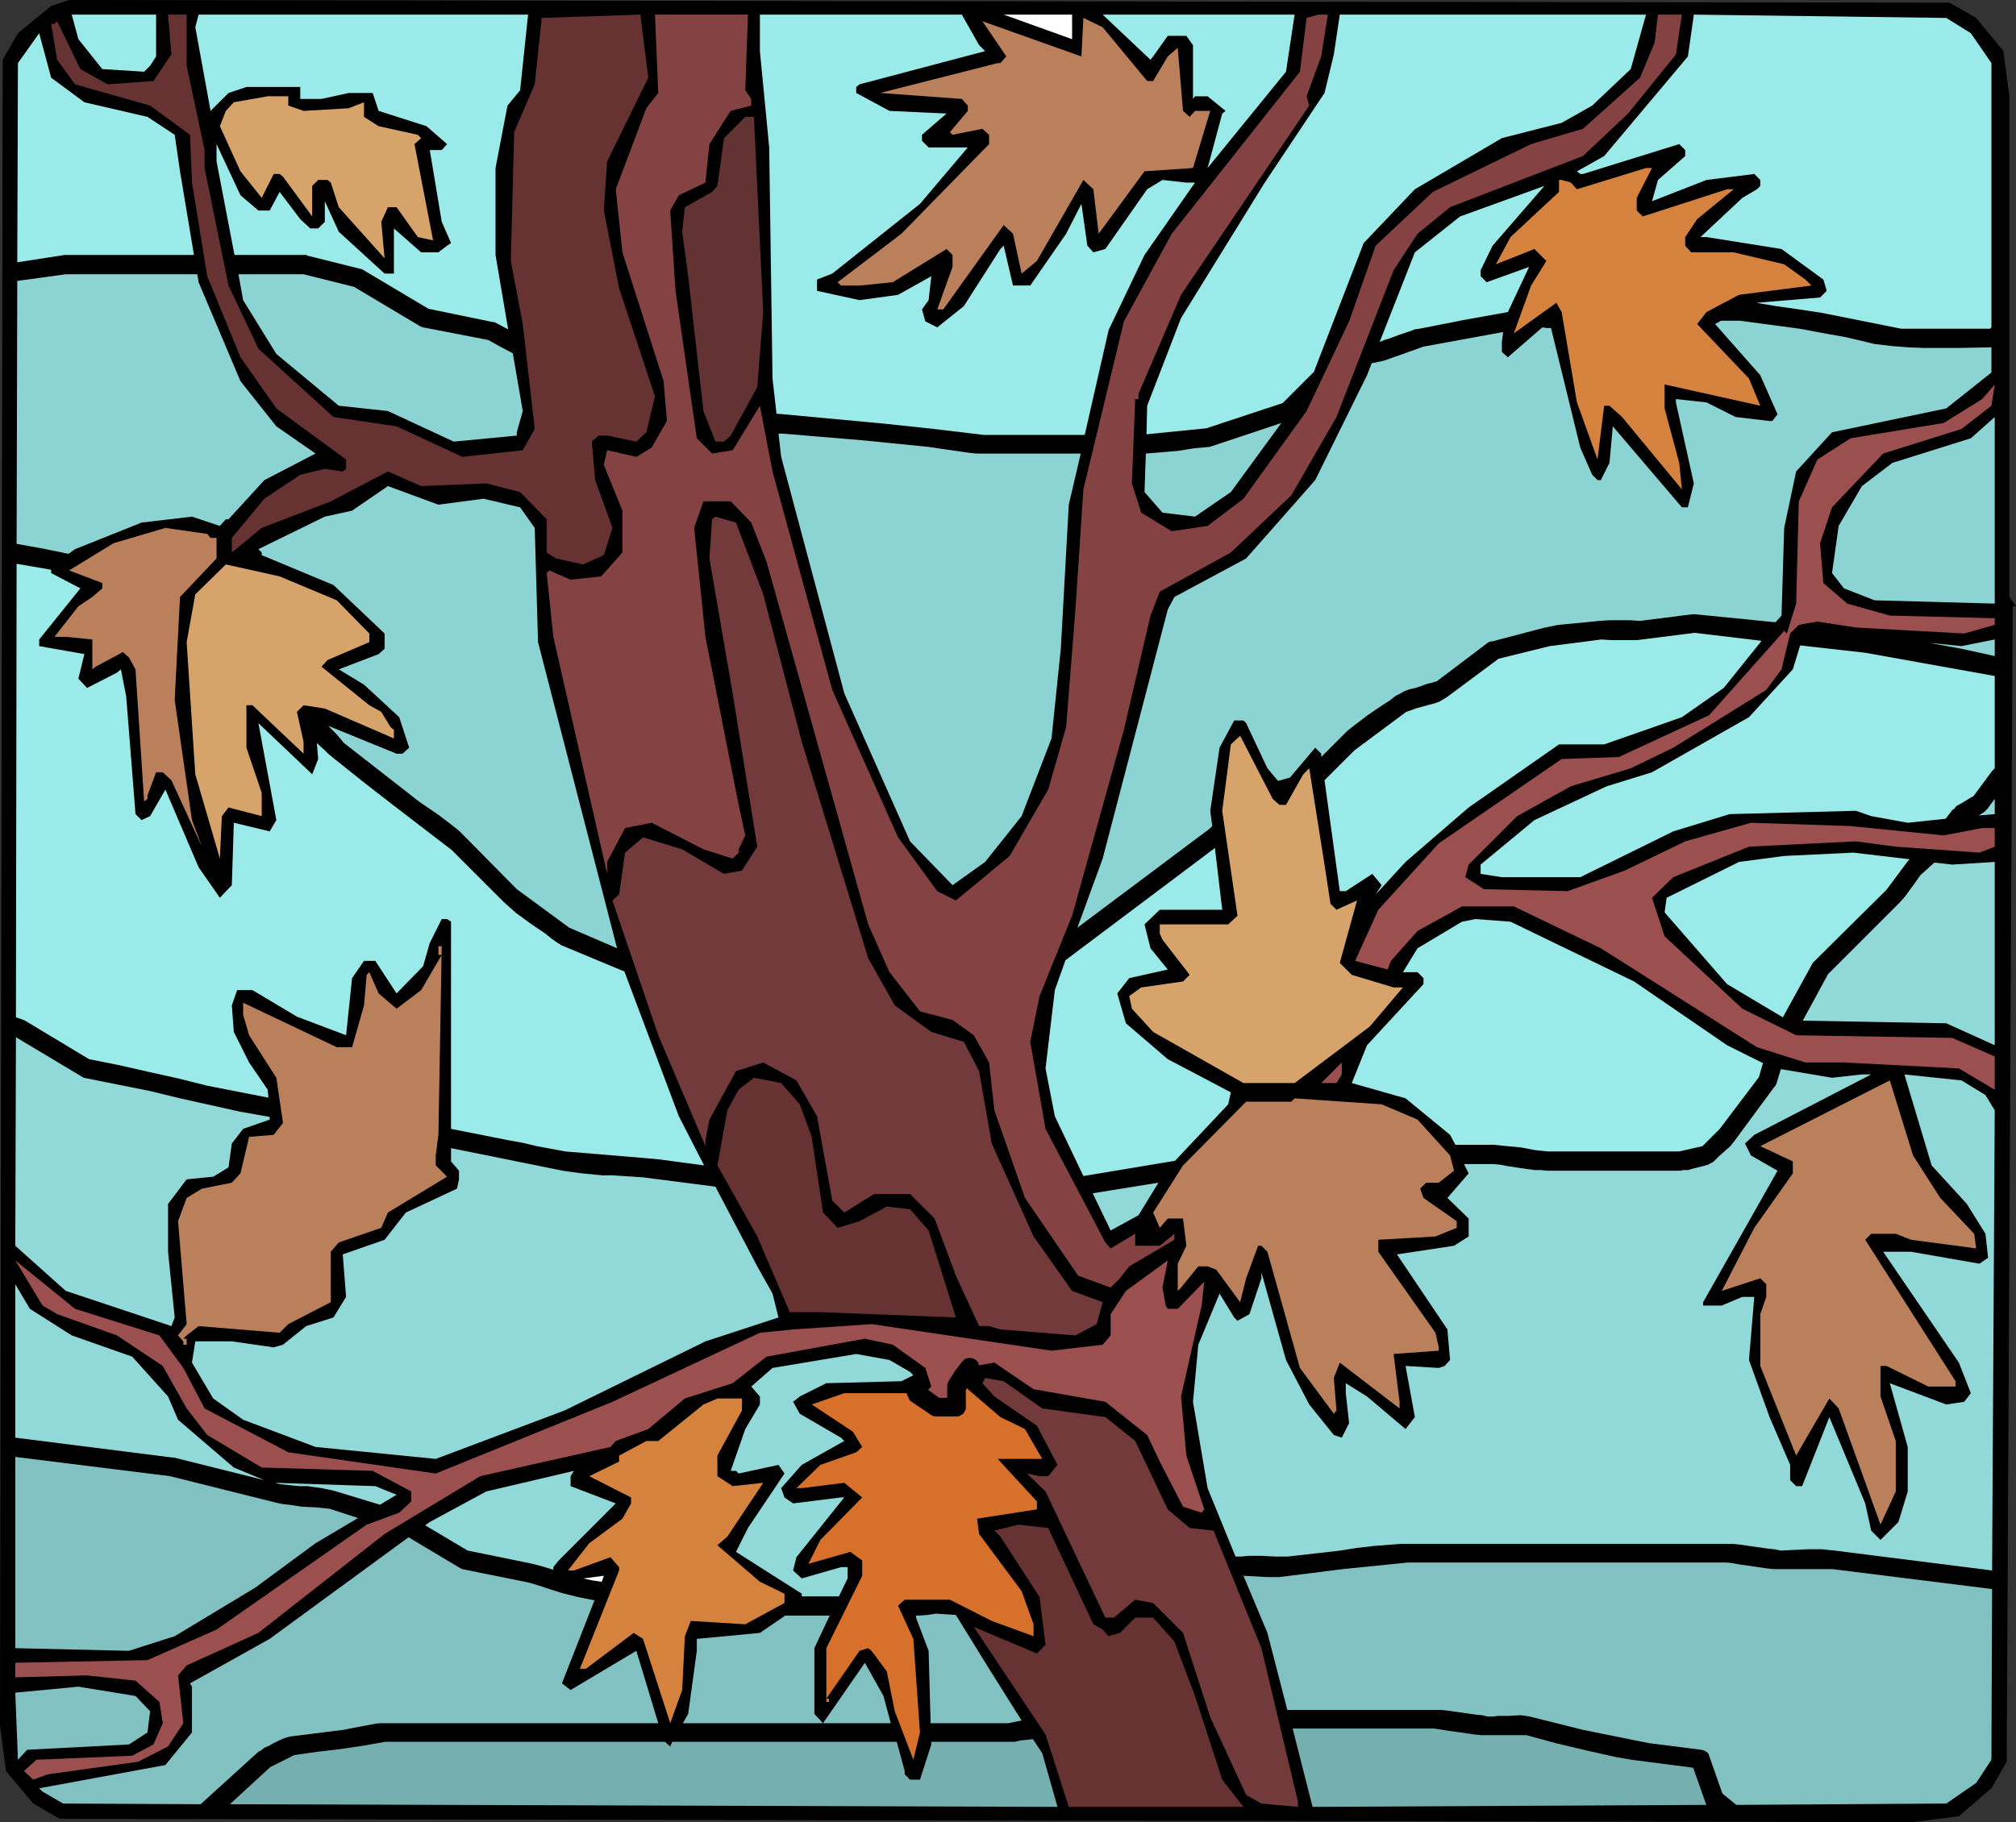
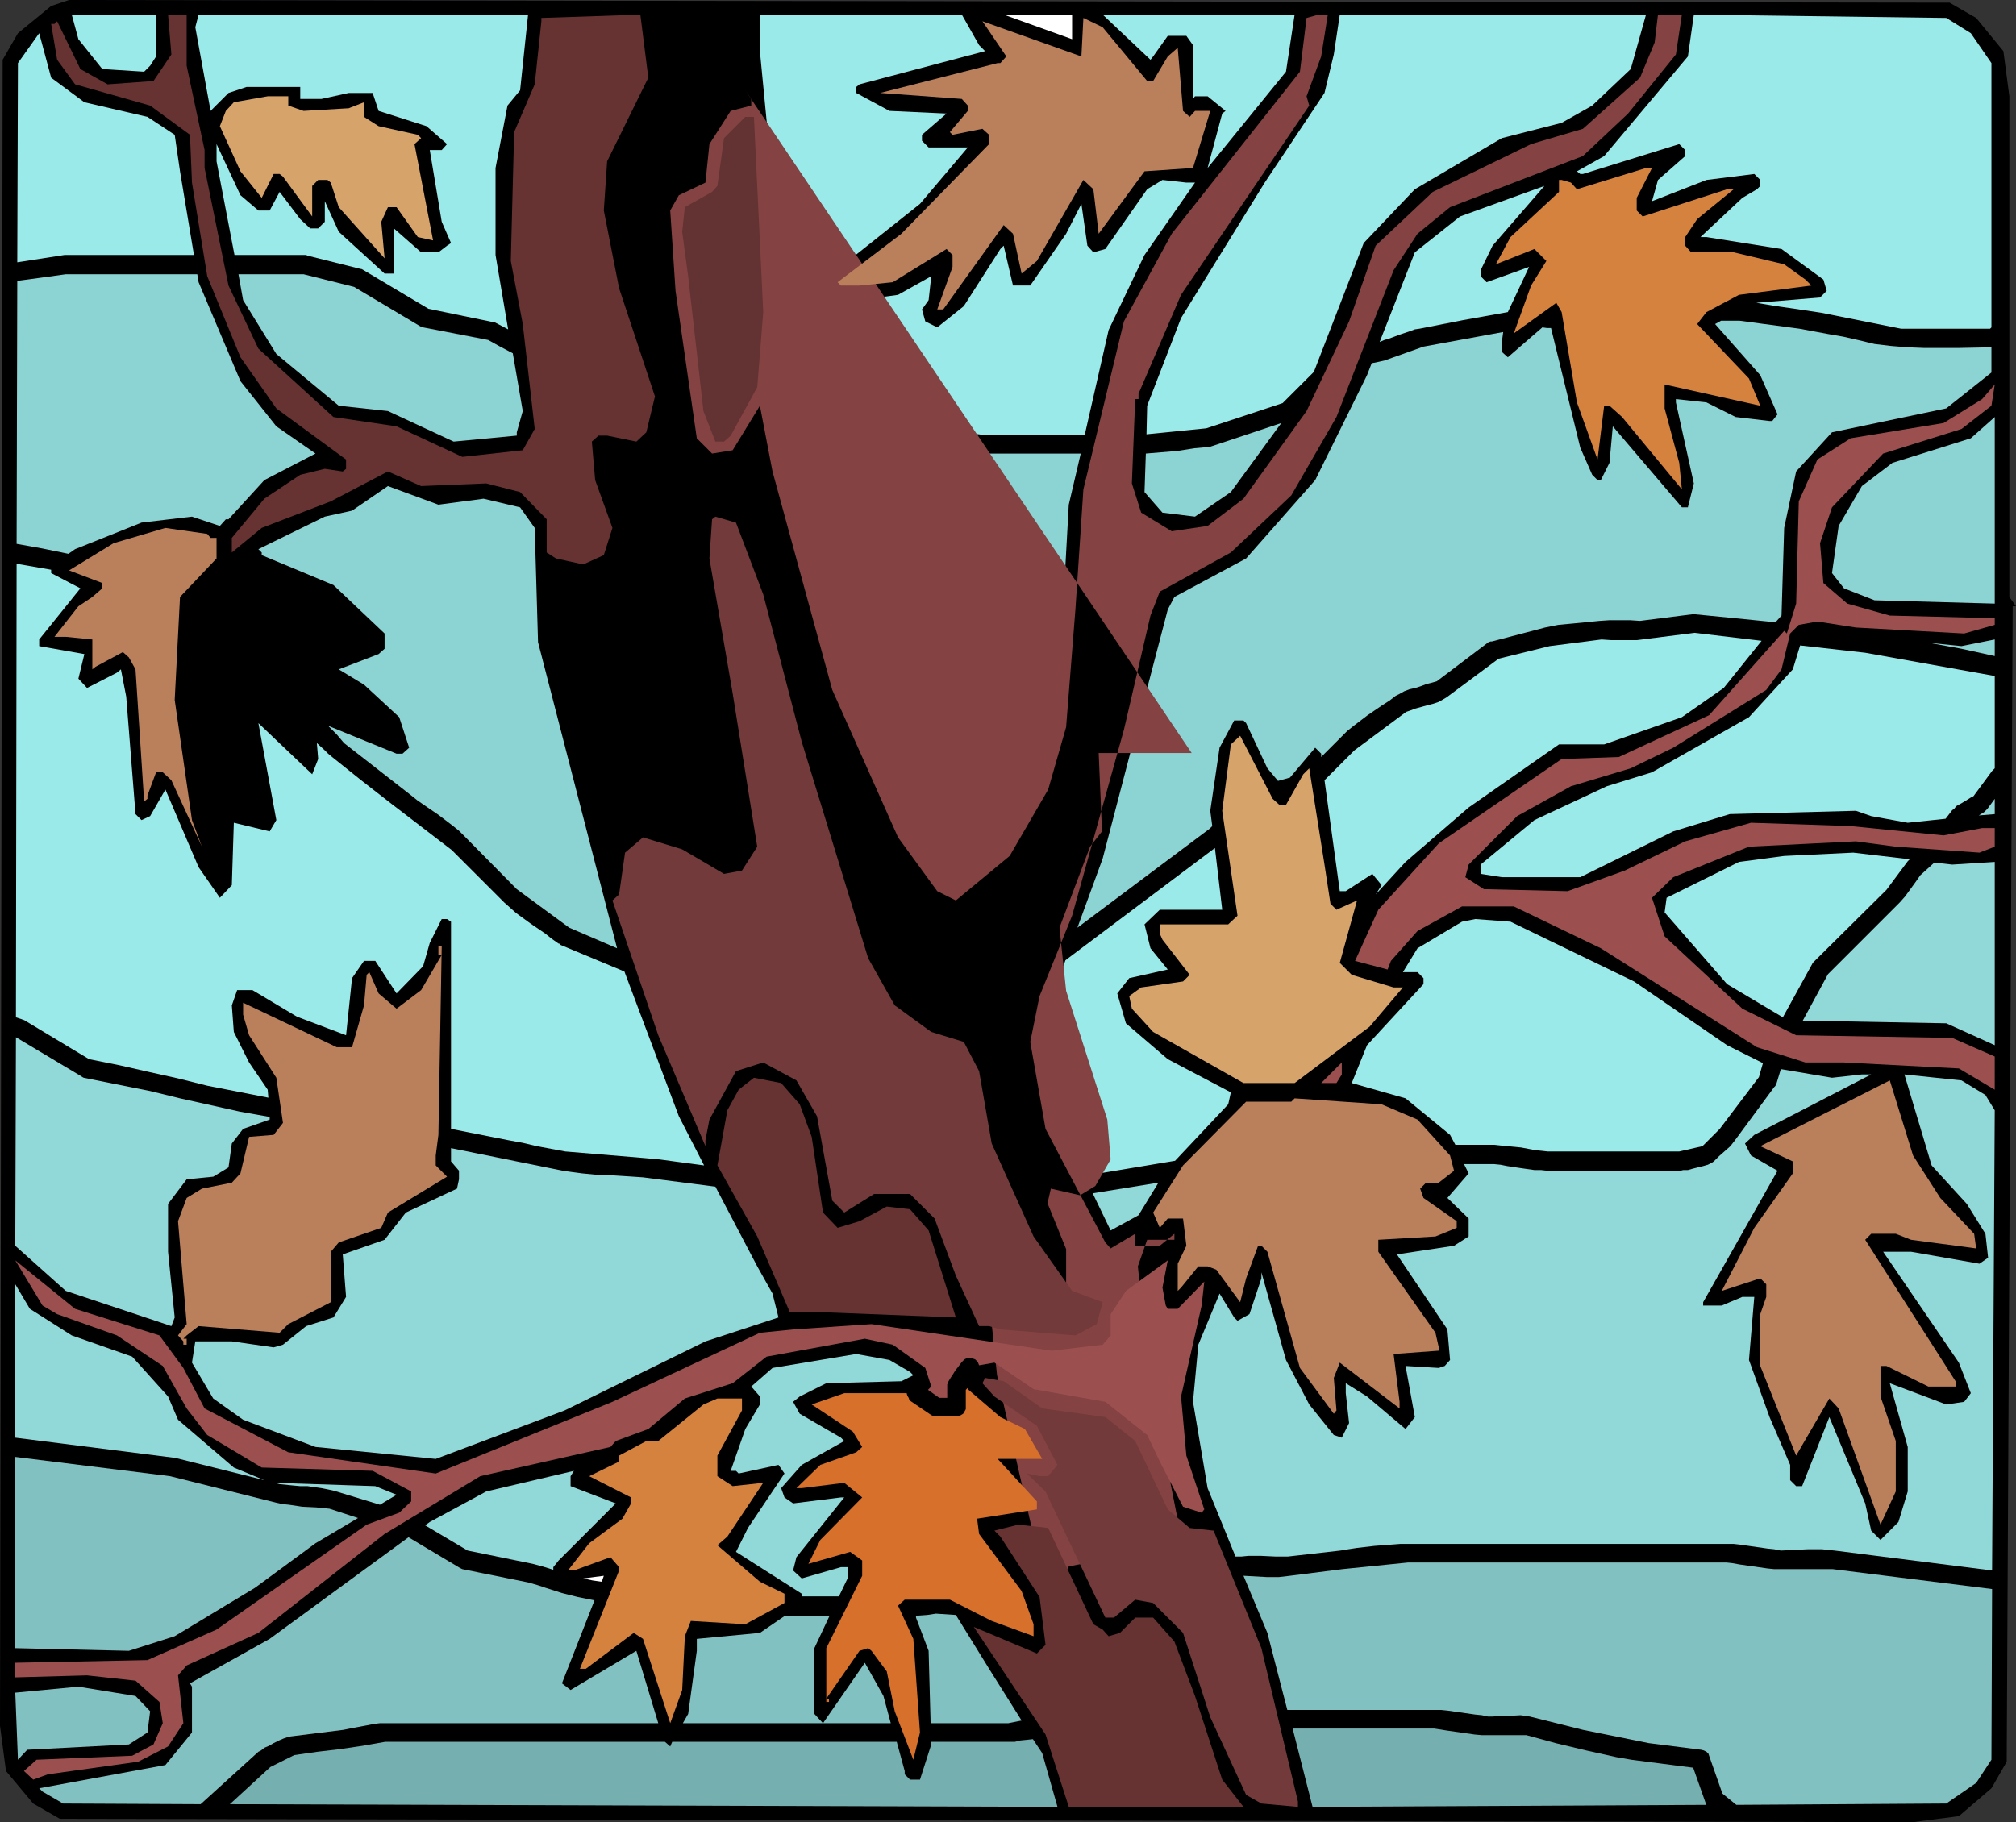
<svg xmlns="http://www.w3.org/2000/svg" xmlns:ns1="http://sodipodi.sourceforge.net/DTD/sodipodi-0.dtd" xmlns:ns2="http://www.inkscape.org/namespaces/inkscape" version="1.0" width="129.766mm" height="117.318mm" id="svg64" ns1:docname="Tree 211.wmf">
  <rect width="100%" height="100%" fill="#333333" stroke="none" />
  <ns1:namedview id="namedview64" pagecolor="#ffffff" bordercolor="#000000" borderopacity="0.25" ns2:showpageshadow="2" ns2:pageopacity="0.0" ns2:pagecheckerboard="0" ns2:deskcolor="#d1d1d1" ns2:document-units="mm" />
  <defs id="defs1">
    <pattern id="WMFhbasepattern" patternUnits="userSpaceOnUse" width="6" height="6" x="0" y="0" />
  </defs>
  <path style="fill:#000000;fill-opacity:1;fill-rule:evenodd;stroke:none" d="m 480.759,4.363 6.626,8.08 1.454,10.988 V 145.27 l 1.616,2.262 h -0.808 l -1.454,281.168 -3.717,6.464 -7.918,6.787 -11.15,1.454 L 14.544,442.598 8.08,438.881 1.454,430.963 0,419.975 0.646,14.543 4.363,8.08 12.443,1.454 16.806,0 474.295,0.646 Z" id="path1" />
  <path style="fill:#9beaea;fill-opacity:1;fill-rule:evenodd;stroke:none" d="M 37.976,13.735 36.522,15.998 35.067,17.452 24.886,16.805 19.069,9.534 17.453,3.555 h 20.523 z" id="path2" />
  <path style="fill:#663232;fill-opacity:1;fill-rule:evenodd;stroke:none" d="m 45.41,15.998 4.363,20.522 v 4.363 l 5.818,28.602 7.272,15.351 18.261,16.644 15.352,2.262 15.998,7.433 14.706,-1.616 2.909,-5.171 -2.909,-25.531 -2.909,-15.351 0.808,-31.349 5.01,-11.635 1.616,-15.351 V 4.363 l 24.078,-0.808 1.939,15.351 -10.019,20.36 -0.808,11.958 3.717,18.906 8.726,26.339 -2.101,8.726 -2.424,2.262 -7.11,-1.454 h -2.101 l -1.616,1.454 0.808,9.372 4.202,11.635 -2.101,6.625 -5.01,2.262 -6.626,-1.454 -2.262,-1.454 v -8.08 l -6.464,-6.625 -8.242,-2.101 -15.837,0.646 -8.08,-3.555 -13.898,7.272 -16.806,6.464 -7.272,5.979 v -3.555 l 7.918,-9.534 8.726,-5.817 5.979,-1.454 4.363,0.646 0.808,-0.646 v -2.262 L 67.226,99.379 58.499,86.936 50.419,67.222 46.702,44.438 46.218,32.803 36.522,25.693 18.261,20.522 13.898,14.543 12.443,5.817 h 0.808 l 0.646,-0.646 5.656,11.635 6.626,3.717 11.15,-0.808 4.363,-6.464 -0.808,-9.695 h 4.525 z" id="path3" />
  <path style="fill:#8cd3d3;fill-opacity:1;fill-rule:evenodd;stroke:none" d="m 79.83,176.619 16.645,6.787 h 1.454 l 1.616,-1.454 -2.424,-7.433 -8.565,-7.918 -6.141,-3.717 9.696,-3.717 1.454,-1.293 v -3.717 l -12.443,-11.796 -17.453,-7.272 v -0.646 l -0.808,-0.808 16.16,-7.918 6.626,-1.454 8.726,-5.979 12.282,4.525 10.989,-1.454 8.888,2.101 3.555,5.009 0.808,27.794 19.23,74.493 -11.635,-5.009 -12.766,-9.372 -12.766,-12.927 -1.293,-1.293 -1.616,-1.293 -3.394,-2.585 -3.555,-2.424 -1.616,-1.131 -1.616,-1.293 -16.16,-12.604 -1.778,-2.101 z" id="path4" />
  <path style="fill:#91d8d8;fill-opacity:1;fill-rule:evenodd;stroke:none" d="m 65.61,271.796 v 0.646 l -6.464,2.262 -2.747,3.555 -0.808,5.817 -3.717,2.262 -6.464,0.646 -4.525,5.979 v 11.635 l 1.616,15.998 -0.808,2.101 -25.694,-8.564 -12.282,-10.988 0.162,-50.74 15.675,9.372 0.485,0.323 0.323,0.162 16.16,3.232 7.272,1.778 7.272,1.616 7.272,1.616 z" id="path5" />
  <path style="fill:#91d8d8;fill-opacity:1;fill-rule:evenodd;stroke:none" d="m 174.043,288.763 10.181,19.391 3.717,6.625 1.454,5.817 -17.776,5.817 -34.259,16.805 -31.35,11.796 -29.25,-2.909 -17.614,-6.625 -7.272,-5.171 -5.171,-8.726 0.808,-5.171 h 8.888 l 10.181,1.454 2.262,-0.646 5.656,-4.525 6.626,-2.101 3.07,-5.009 -0.808,-10.342 10.181,-3.555 5.171,-6.625 12.443,-5.817 0.485,-2.262 v -2.101 l -1.939,-2.262 v -3.232 l 27.149,5.494 2.262,0.323 2.424,0.323 5.01,0.485 h 2.424 l 2.586,0.162 2.424,0.162 2.424,0.162 z" id="path6" />
  <path style="fill:#9beaea;fill-opacity:1;fill-rule:evenodd;stroke:none" d="m 12.443,138.645 v 0.808 l 7.11,3.717 -10.019,12.443 v 1.616 l 10.989,1.939 -1.454,5.979 2.101,2.262 7.272,-3.717 0.97,-0.808 1.293,6.625 2.262,28.602 1.454,1.454 2.101,-0.97 3.717,-6.464 8.08,18.906 5.171,7.433 2.909,-3.07 0.485,-15.19 8.726,2.101 1.616,-2.747 -4.363,-23.592 13.09,12.443 1.454,-3.717 -0.323,-3.878 1.939,1.778 0.808,0.808 0.97,0.808 7.272,5.817 7.272,5.656 14.544,11.15 12.766,12.766 1.454,1.293 1.454,1.293 3.555,2.585 3.555,2.424 1.616,1.293 1.616,1.131 h 0.162 l 0.323,0.323 15.514,6.464 13.251,35.227 6.141,11.958 -7.272,-0.97 -3.555,-0.485 -3.555,-0.323 -19.392,-1.616 -6.949,-1.293 -3.394,-0.808 -3.555,-0.646 -13.898,-2.747 v -50.416 l -0.97,-0.646 h -1.293 l -2.909,5.817 -1.616,5.656 -6.464,6.625 -5.171,-7.918 H 88.557 l -2.909,4.201 -1.454,13.897 -11.958,-4.525 -10.827,-6.464 h -3.717 l -1.293,3.717 0.485,6.464 3.717,7.433 4.525,6.625 0.162,1.939 -14.867,-2.909 -7.11,-1.778 -7.272,-1.616 -7.11,-1.616 -7.272,-1.454 -15.837,-9.534 H 5.656 L 5.333,248.042 v 0 L 3.878,247.558 4.04,137.191 Z" id="path7" />
  <path style="fill:#8cd3d3;fill-opacity:1;fill-rule:evenodd;stroke:none" d="m 47.995,66.737 0.323,1.939 10.181,24.077 8.726,10.988 9.534,6.625 -12.443,6.464 -8.726,9.534 h -0.646 l -1.454,1.616 -6.787,-2.262 -12.282,1.454 -16.16,6.464 -1.616,1.131 -6.302,-1.293 -6.302,-1.131 0.162,-63.99 5.979,-0.808 5.818,-0.808 z" id="path8" />
  <path style="fill:#9beaea;fill-opacity:1;fill-rule:evenodd;stroke:none" d="m 20.523,24.885 15.352,3.555 6.626,4.363 1.293,8.888 3.394,20.36 h -31.189 -0.323 L 4.202,63.828 4.363,15.351 9.534,8.08 12.443,18.906 Z" id="path9" />
  <path style="fill:#8cd3d3;fill-opacity:1;fill-rule:evenodd;stroke:none" d="m 262.923,110.367 -2.909,12.443 -1.939,35.065 -2.262,21.815 -7.272,18.906 -8.888,11.15 -7.918,5.656 -10.342,-10.665 -15.998,-36.035 -15.352,-57.526 -0.646,-5.656 h 0.97 l 19.392,1.616 16.16,1.616 3.232,0.485 3.394,0.485 3.394,0.485 1.616,0.162 h 1.616 z" id="path10" />
  <path style="fill:#9beaea;fill-opacity:1;fill-rule:evenodd;stroke:none" d="m 238.198,10.988 1.454,1.454 -30.542,8.08 -0.808,0.646 v 1.454 l 8.08,4.363 13.898,0.646 -5.979,5.171 v 1.454 l 1.616,1.616 h 9.534 l -11.635,13.735 -21.331,16.967 -3.717,1.454 v 2.747 l 10.342,2.262 9.373,-1.293 8.08,-4.525 -0.646,5.817 -1.616,2.262 0.808,2.909 2.909,1.454 6.464,-5.171 8.888,-13.897 0.808,-0.808 2.262,9.695 h 4.202 l 8.726,-12.604 3.717,-7.272 1.454,10.18 1.454,1.616 2.909,-0.808 10.181,-14.543 3.717,-2.262 5.818,0.646 h 2.101 l -12.282,17.613 -8.726,18.26 -5.818,25.531 h -24.563 l -12.12,-1.454 -12.12,-1.293 -12.12,-1.131 -12.12,-1.131 -1.939,-0.162 -0.97,-8.564 -0.808,-56.234 -2.262,-23.431 V 3.555 h 49.126 z" id="path11" />
  <path style="fill:#8cd3d3;fill-opacity:1;fill-rule:evenodd;stroke:none" d="m 311.726,102.934 -12.282,16.805 -8.726,5.979 -7.918,-0.97 -4.363,-5.009 0.323,-9.372 3.878,-0.323 3.878,-0.323 4.04,-0.646 3.717,-0.323 0.485,-0.162 z" id="path12" />
  <path style="fill:#9beaea;fill-opacity:1;fill-rule:evenodd;stroke:none" d="m 396.728,16.805 -9.373,8.888 -7.434,4.201 -14.544,3.717 -21.17,12.443 -12.443,13.089 -12.12,31.349 -7.595,7.595 -18.584,6.14 -14.544,1.454 0.162,-6.948 8.242,-21.33 20.362,-32.965 14.544,-21.815 2.262,-9.372 1.454,-9.695 h 74.498 z" id="path13" />
  <path style="fill:#9beaea;fill-opacity:1;fill-rule:evenodd;stroke:none" d="m 335.643,83.219 8.565,-21.815 10.989,-8.726 20.523,-7.433 -12.605,14.543 -2.909,5.979 v 1.454 l 1.454,1.454 10.342,-3.717 -5.171,10.988 -10.827,1.939 -10.666,2.101 -1.131,0.162 -1.293,0.485 -2.424,0.808 -2.586,0.97 -1.131,0.323 z" id="path14" />
  <path style="fill:#91d8d8;fill-opacity:1;fill-rule:evenodd;stroke:none" d="m 281.83,287.794 -4.848,7.918 -6.787,3.717 -4.363,-9.049 z" id="path15" />
  <path style="fill:#9beaea;fill-opacity:1;fill-rule:evenodd;stroke:none" d="m 295.566,206.352 1.778,15.028 h -15.19 l -3.717,3.555 1.454,5.817 4.202,5.171 -9.373,2.101 -2.909,3.717 2.101,7.272 10.181,8.726 15.352,8.08 -0.646,2.909 -12.928,13.735 -22.301,3.717 -6.949,-14.543 -2.262,-11.635 2.262,-19.068 2.586,-7.272 z" id="path16" />
  <path style="fill:#9beaea;fill-opacity:1;fill-rule:evenodd;stroke:none" d="m 428.563,155.935 -9.211,11.473 -10.181,7.11 -18.907,6.625 h -10.989 l -21.978,15.351 -15.352,13.25 -7.272,7.918 1.454,-2.262 -2.262,-2.747 -6.464,4.201 h -1.454 l -3.717,-26.986 7.272,-7.272 12.605,-9.372 0.97,-0.323 1.293,-0.485 2.909,-0.808 1.293,-0.323 1.454,-0.485 1.131,-0.646 0.808,-0.485 12.605,-9.372 12.443,-3.07 12.605,-1.616 2.424,0.162 h 1.293 1.131 2.586 1.131 l 1.293,-0.162 12.766,-1.616 z" id="path17" />
  <path style="fill:#8cd3d3;fill-opacity:1;fill-rule:evenodd;stroke:none" d="m 484.476,84.512 v 6.14 l -10.989,8.726 -27.795,5.817 -8.726,9.534 -2.909,13.735 -0.646,21.33 -1.454,1.616 -1.778,-0.162 -1.616,-0.162 -8.08,-0.808 -8.242,-0.808 h -0.485 l -12.766,1.616 -2.424,-0.162 h -2.424 -2.586 l -2.424,0.162 -3.232,0.323 -3.394,0.323 -3.394,0.323 -1.616,0.323 -1.616,0.323 -12.928,3.393 h -0.323 l -0.485,0.162 -12.605,9.534 -1.131,0.323 -1.293,0.323 -1.293,0.485 -1.454,0.485 -1.454,0.323 -1.293,0.485 -1.131,0.646 -0.97,0.485 -1.454,1.131 -1.778,1.131 -3.555,2.424 -3.394,2.585 -1.616,1.293 -1.293,1.293 -5.01,5.009 v -0.808 l -1.454,-1.454 -6.141,7.272 -2.909,0.808 -2.586,-3.07 -5.171,-10.988 -0.646,-0.646 h -2.262 l -3.555,6.625 -2.262,15.351 0.485,3.717 -0.646,0.646 -32.158,24.077 6.141,-16.805 15.837,-60.597 1.616,-3.07 17.453,-9.372 16.806,-19.068 12.605,-25.531 1.131,-2.909 1.616,-0.323 1.454,-0.323 9.534,-3.393 19.392,-3.555 -0.323,2.424 v 2.424 l 1.454,1.293 8.403,-7.272 1.131,0.162 h 0.97 l 7.11,29.086 2.909,6.625 1.293,1.293 h 0.808 l 2.101,-4.201 0.808,-8.888 16.806,19.714 h 1.454 l 1.454,-5.817 -4.363,-19.714 v -0.808 l 7.434,0.808 7.11,3.555 8.242,0.97 h 0.646 l 1.293,-1.616 -4.202,-9.534 -10.989,-12.443 1.454,-0.808 h 4.525 l 7.272,0.97 7.272,0.97 6.949,1.293 3.717,0.646 3.555,0.808 4.04,0.97 4.04,0.485 4.04,0.323 4.04,0.162 h 8.242 z" id="path18" />
  <path style="fill:#9beaea;fill-opacity:1;fill-rule:evenodd;stroke:none" d="m 479.467,8.08 5.01,7.272 v 64.313 l -0.323,0.323 h -21.654 l -6.464,-1.293 -6.464,-1.293 -6.464,-1.293 -6.464,-0.97 -2.262,-0.323 -2.262,-0.323 -4.848,-0.808 15.514,-1.293 1.616,-1.616 -0.808,-2.747 -10.181,-7.433 -18.261,-2.909 h -1.454 l 10.181,-9.534 3.555,-2.101 0.808,-0.808 v -1.454 l -1.454,-1.454 -11.635,1.454 -13.251,5.171 1.454,-5.171 6.626,-5.817 v -1.454 l -1.454,-1.454 -23.432,7.272 h -0.646 l -0.808,-0.646 6.626,-3.717 20.362,-24.239 1.454,-10.18 61.408,0.808 z" id="path19" />
  <path style="fill:#8cd3d3;fill-opacity:1;fill-rule:evenodd;stroke:none" d="m 456.035,146.078 -7.434,-2.909 -2.909,-3.717 1.616,-11.473 5.656,-9.695 7.434,-5.656 19.069,-5.979 5.818,-5.171 v 45.407 z" id="path20" />
  <path style="fill:#91d8d8;fill-opacity:1;fill-rule:evenodd;stroke:none" d="m 485.284,194.394 v 3.717 l -3.878,0.323 1.293,-0.808 0.485,-0.485 0.323,-0.323 z" id="path21" />
  <path style="fill:#9beaea;fill-opacity:1;fill-rule:evenodd;stroke:none" d="m 485.284,164.5 v 22.461 l -0.323,0.323 -0.323,0.323 -4.525,6.14 -0.646,0.323 -1.293,0.808 -0.808,0.485 -1.454,0.808 -0.485,0.646 -0.485,0.323 -1.616,2.101 -9.211,0.97 -8.888,-1.616 -3.717,-1.293 -30.704,0.808 -13.736,4.201 -22.624,11.15 h -19.069 l -5.171,-0.808 v -2.262 l 13.09,-10.827 17.614,-8.241 10.989,-3.393 23.594,-13.412 10.666,-11.635 1.778,-5.817 15.837,1.778 z" id="path22" />
  <path style="fill:#8cd3d3;fill-opacity:1;fill-rule:evenodd;stroke:none" d="m 485.284,155.612 v 4.04 l -8.08,-1.778 -7.918,-1.454 7.918,0.808 z" id="path23" />
  <path style="fill:#9beaea;fill-opacity:1;fill-rule:evenodd;stroke:none" d="m 433.734,247.558 -13.574,-8.08 -15.19,-17.452 0.485,-3.555 17.614,-8.726 10.989,-1.454 16.806,-0.808 13.736,1.616 -0.485,0.485 -0.485,0.646 -4.686,6.302 -17.776,17.613 v 0 l -0.162,0.162 -0.162,0.323 z" id="path24" />
  <path style="fill:#91d8d8;fill-opacity:1;fill-rule:evenodd;stroke:none" d="m 485.284,209.745 v 44.599 l -11.797,-5.333 -34.906,-0.646 6.141,-11.311 17.453,-17.452 1.293,-1.454 1.293,-1.778 1.293,-1.778 1.131,-1.616 1.616,-1.454 1.778,-1.616 4.363,0.485 z" id="path25" />
  <path style="fill:#75afaf;fill-opacity:1;fill-rule:evenodd;stroke:none" d="m 415.15,439.205 -95.829,0.485 -4.848,-19.068 h 34.421 l 3.07,0.485 3.394,0.485 3.394,0.485 1.778,0.162 h 1.454 9.373 l 3.555,0.97 3.555,0.97 7.434,1.778 7.272,1.616 3.717,0.646 3.717,0.485 11.312,1.454 2.909,8.241 0.162,0.485 z" id="path26" />
  <path style="fill:#82c1c1;fill-opacity:1;fill-rule:evenodd;stroke:none" d="m 484.638,386.687 -0.162,41.529 -3.717,5.656 -7.272,5.009 -51.066,0.323 -3.394,-2.747 -3.232,-9.211 -0.162,-0.485 -0.485,-0.485 -0.646,-0.323 -0.646,-0.162 -12.766,-1.616 -15.998,-3.232 -12.928,-3.232 -0.97,-0.162 -1.293,-0.162 -2.747,0.162 h -2.747 l -1.131,0.162 h -1.293 l -1.454,-0.323 -1.616,-0.162 -3.394,-0.485 -3.394,-0.485 -1.616,-0.162 h -1.454 -35.875 l -4.848,-18.745 -5.818,-13.897 2.909,0.162 2.909,0.162 h 2.747 l 2.747,-0.323 12.766,-1.616 15.998,-1.616 h 77.406 l 1.454,0.162 1.778,0.323 3.394,0.485 3.394,0.485 1.616,0.162 h 1.454 12.766 z" id="path27" />
  <path style="fill:#91d8d8;fill-opacity:1;fill-rule:evenodd;stroke:none" d="m 433.249,260.162 12.443,2.101 7.272,-0.808 h 2.262 l -28.442,14.705 -2.262,2.101 1.454,2.909 6.464,3.717 -18.099,31.995 v 0.808 h 4.525 l 5.01,-2.101 h 2.909 l -1.293,15.351 5.01,13.897 5.01,11.635 v 3.717 l 1.454,1.454 h 1.454 l 6.626,-16.805 8.726,21.007 1.454,6.625 2.262,2.262 4.363,-4.363 2.262,-7.433 v -10.827 l -4.363,-15.513 13.736,5.171 4.363,-0.646 1.616,-2.101 -2.909,-7.433 -18.422,-26.986 h 6.787 l 16.645,2.909 2.101,-1.454 -0.646,-5.817 -4.525,-7.272 -8.565,-9.372 -6.626,-22.138 13.898,1.454 5.818,3.555 2.262,3.717 -0.646,111.983 -38.299,-4.848 -1.616,-0.162 -1.454,-0.162 h -3.394 l -3.394,0.162 -3.232,0.162 -1.616,-0.323 -1.616,-0.162 -3.394,-0.485 -3.394,-0.485 -1.454,-0.162 h -1.616 -77.568 -1.939 l -2.101,0.162 -4.202,0.323 -4.202,0.485 -2.101,0.323 -1.939,0.323 -12.766,1.454 h -1.454 -1.616 l -3.394,-0.162 h -3.232 l -1.616,0.162 h -1.454 l -6.787,-16.644 -3.555,-21.007 1.293,-13.897 5.171,-12.443 3.555,5.817 0.808,0.808 2.909,-1.616 2.909,-8.726 v -1.454 l 5.979,21.33 5.656,10.827 5.979,7.433 1.939,0.646 1.778,-3.555 -0.808,-7.272 v -2.424 l 5.171,3.232 9.373,7.918 2.262,-2.909 -2.262,-12.443 8.08,0.485 1.454,-0.485 1.293,-1.454 -0.646,-7.433 -12.282,-18.26 13.898,-2.101 3.555,-2.262 v -4.363 l -5.171,-5.009 5.171,-5.979 -1.131,-2.262 h 7.272 l 1.616,0.162 1.616,0.323 3.232,0.485 3.394,0.485 h 1.616 l 1.454,0.162 h 32.482 l 0.646,-0.162 h 1.131 l 1.131,-0.323 2.586,-0.646 1.131,-0.323 0.97,-0.485 0.485,-0.323 1.293,-1.293 2.747,-2.424 1.131,-1.454 9.534,-12.927 0.323,-0.323 v -0.162 l 0.162,-0.162 z" id="path28" />
  <path style="fill:#9beaea;fill-opacity:1;fill-rule:evenodd;stroke:none" d="m 397.536,238.832 22.624,15.513 8.726,4.363 -0.97,3.393 -9.534,12.604 -4.202,4.201 -5.656,1.293 h -31.997 l -1.454,-0.162 -1.616,-0.162 -3.394,-0.646 -3.394,-0.323 -1.616,-0.162 -1.454,-0.162 h -9.534 l -1.293,-2.424 -10.827,-8.888 -13.09,-3.717 3.717,-9.211 13.736,-14.866 v -1.454 l -1.454,-1.454 h -3.555 l 3.555,-5.817 10.827,-6.464 3.232,-0.646 8.565,0.646 z" id="path29" />
  <path style="fill:#ffffff;fill-opacity:1;fill-rule:evenodd;stroke:none" d="m 141.885,384.102 5.01,-0.646 -0.485,1.454 -2.262,-0.323 z" id="path30" />
  <path style="fill:#91d8d8;fill-opacity:1;fill-rule:evenodd;stroke:none" d="m 103.424,371.175 1.131,-0.808 13.736,-7.433 21.331,-5.009 -0.808,1.293 v 2.424 l 10.989,4.201 -13.898,13.897 -1.293,1.616 v 0.646 l -2.586,-0.808 -2.424,-0.646 -15.837,-3.232 z" id="path31" />
  <path style="fill:#82c1c1;fill-opacity:1;fill-rule:evenodd;stroke:none" d="m 48.803,439.043 -33.451,-0.162 -5.01,-2.909 -0.808,-0.808 30.704,-5.656 6.464,-7.918 v -11.15 l -0.485,-0.808 19.392,-10.827 33.774,-24.723 12.443,7.433 0.323,0.162 0.323,0.162 15.998,3.232 2.262,0.646 1.939,0.646 4.04,1.293 3.878,0.97 4.04,0.808 -7.918,20.199 2.101,1.616 15.998,-9.534 5.333,17.613 H 93.566 92.435 l -1.293,0.162 -2.586,0.485 -2.586,0.485 -2.424,0.485 -12.928,1.616 -0.646,0.162 -0.97,0.323 -1.131,0.485 -1.293,0.646 -1.131,0.646 -1.131,0.485 -0.808,0.646 -0.646,0.323 -7.11,6.464 z" id="path32" />
  <path style="fill:#82c1c1;fill-opacity:1;fill-rule:evenodd;stroke:none" d="m 226.401,419.329 -0.485,-17.613 -3.07,-8.08 v -0.485 h 0.485 l 2.262,-0.162 2.101,-0.323 4.848,0.323 8.08,13.089 7.918,12.604 -1.616,0.323 -1.616,0.323 z" id="path33" />
  <path style="fill:#75afaf;fill-opacity:1;fill-rule:evenodd;stroke:none" d="m 218.16,423.853 1.939,7.11 v 0.808 l 1.293,1.293 h 2.424 l 2.747,-8.564 v -0.646 h 19.069 1.293 l 1.293,-0.323 1.616,-0.162 1.454,-0.162 2.262,3.393 3.717,13.089 -201.353,-0.646 9.858,-9.049 5.818,-2.909 5.656,-0.808 5.494,-0.646 5.494,-0.808 5.494,-0.97 h 68.034 l 1.293,1.131 0.485,-1.131 z" id="path34" />
  <path style="fill:#82c1c1;fill-opacity:1;fill-rule:evenodd;stroke:none" d="m 201.838,393.151 -3.717,7.918 v 15.998 l 2.101,2.262 10.181,-14.705 4.525,8.08 1.778,6.625 h -50.581 l 1.293,-2.262 2.101,-15.351 v -2.909 l 15.352,-1.454 6.141,-4.201 z" id="path35" />
  <path style="fill:#91d8d8;fill-opacity:1;fill-rule:evenodd;stroke:none" d="m 221.392,333.847 0.808,0.808 -2.909,1.454 -18.261,0.485 -6.464,3.232 -1.616,1.293 1.616,2.909 10.019,5.817 0.808,0.808 -10.342,5.817 -5.01,5.656 0.808,2.262 2.101,1.454 11.635,-1.454 h 0.808 l -11.635,14.543 -0.808,3.232 2.101,1.939 9.534,-2.747 h 1.616 v 2.747 l -2.101,4.363 h -9.05 v -0.646 l -15.998,-10.18 2.909,-5.817 8.888,-13.25 -1.454,-2.101 -9.696,2.101 -0.646,-0.646 h -1.293 l 3.555,-10.18 3.555,-5.979 v -1.939 l -2.101,-2.424 5.171,-4.525 20.362,-3.393 8.08,1.454 z" id="path36" />
  <path style="fill:#82c1c1;fill-opacity:1;fill-rule:evenodd;stroke:none" d="m 87.102,369.397 -10.342,6.14 -14.706,10.827 -19.554,11.796 -11.15,3.555 -27.634,-0.646 v -46.538 l 37.653,4.686 25.856,6.464 1.454,0.323 1.616,0.162 3.232,0.485 3.394,0.162 3.232,0.323 z" id="path37" />
  <path style="fill:#91d8d8;fill-opacity:1;fill-rule:evenodd;stroke:none" d="m 66.902,360.833 24.402,0.808 5.171,2.101 -4.04,2.424 -11.15,-3.393 -1.454,-0.323 -1.616,-0.323 -3.394,-0.485 h -1.778 l -1.778,-0.162 -1.616,-0.162 -1.616,-0.162 z" id="path38" />
  <path style="fill:#91d8d8;fill-opacity:1;fill-rule:evenodd;stroke:none" d="m 17.453,324.96 14.706,5.171 8.726,9.695 2.424,5.656 13.574,11.635 7.434,3.07 -21.978,-5.494 H 42.016 L 3.717,349.845 v -37.328 l 3.555,5.979 z" id="path39" />
  <path style="fill:#82c1c1;fill-opacity:1;fill-rule:evenodd;stroke:none" d="m 36.522,416.42 -0.646,5.171 -4.525,2.909 -24.725,1.293 -2.262,2.424 -0.646,-16.321 15.352,-1.454 13.898,2.262 z" id="path40" />
  <path style="fill:#8cd3d3;fill-opacity:1;fill-rule:evenodd;stroke:none" d="m 124.755,85.966 2.424,14.058 -1.454,5.171 v 0.808 L 110.373,107.458 94.374,100.025 82.416,98.732 67.226,86.128 59.146,73.039 58.014,66.737 h 15.837 l 12.282,3.07 15.998,9.534 0.323,0.162 0.485,0.162 15.837,3.07 2.909,1.616 z" id="path41" />
  <path style="fill:#9beaea;fill-opacity:1;fill-rule:evenodd;stroke:none" d="m 126.533,21.976 -3.07,3.717 -2.909,15.19 v 21.168 l 3.07,18.098 -3.07,-1.616 -0.323,-0.162 h -0.323 L 104.232,75.14 88.234,65.606 87.91,65.444 h -0.162 L 74.821,62.213 74.498,62.051 h -0.323 -17.13 L 52.682,39.267 v -4.201 l 5.818,12.443 4.363,3.717 h 2.747 l 2.424,-4.525 5.01,6.625 2.424,2.262 h 1.939 l 1.616,-1.616 v -5.009 l 3.394,7.433 11.15,10.18 h 2.262 V 55.587 l 6.626,5.817 h 4.202 l 2.101,-1.616 0.97,-0.646 -2.262,-5.171 -2.909,-17.452 h 2.909 l 1.293,-1.454 -5.01,-4.363 -11.635,-3.717 -1.454,-4.363 h -5.818 l -6.626,1.454 h -5.171 v -2.909 H 59.954 l -4.363,1.454 -4.363,4.363 -3.717,-20.36 0.808,-3.07 h 80.154 z" id="path42" />
-   <path style="fill:#844242;fill-opacity:1;fill-rule:evenodd;stroke:none" d="m 181.315,21.976 1.454,2.101 v 1.616 l -5.01,1.293 -5.171,8.08 -0.97,9.372 -6.464,3.07 -2.101,3.717 1.293,19.553 5.171,35.873 3.717,3.717 5.01,-0.808 6.626,-10.827 3.07,15.998 14.544,53.163 15.998,35.873 9.534,13.089 4.525,2.262 13.09,-10.827 9.373,-16.159 4.363,-15.19 2.262,-28.602 1.939,-29.248 9.858,-40.883 11.635,-21.33 31.189,-39.428 1.616,-13.089 2.909,-0.808 h 2.262 l -1.616,10.18 -3.555,9.695 0.646,2.262 -31.189,46.053 -10.342,24.077 v 1.293 h -0.808 l -0.808,20.522 2.262,7.11 7.434,4.525 8.726,-1.293 8.726,-6.625 15.352,-21.33 10.342,-21.815 6.464,-18.421 13.898,-13.089 23.917,-11.635 12.605,-3.717 13.898,-12.443 3.555,-8.564 0.808,-6.787 h 5.818 l -1.454,9.695 -11.635,14.382 -10.989,10.342 -32.32,12.443 -7.918,6.464 -5.818,8.888 -13.898,35.712 -10.989,19.068 -14.706,13.897 -17.291,9.534 -2.262,5.817 -6.464,27.794 -12.605,45.246 -7.918,19.553 -2.262,11.15 3.717,21.168 14.544,27.632 1.293,1.454 5.979,-3.555 v 2.909 h 5.979 l 3.555,-2.909 v 1.454 l -10.989,6.464 -2.262,2.909 -2.262,2.262 -7.918,-2.909 -12.928,-18.906 -7.434,-21.33 -1.293,-11.635 -3.717,-6.625 -5.171,-3.717 -7.918,-2.101 -7.434,-9.534 -5.171,-11.635 -24.725,-88.229 -3.717,-9.534 -5.01,-5.171 h -6.626 l -2.262,6.464 2.747,26.501 8.08,40.883 1.616,7.433 -1.616,3.393 v 0.808 l -1.454,1.454 -7.11,-2.262 -12.605,-6.464 -6.464,1.293 -4.363,8.241 v 2.909 l -13.09,-57.688 -1.616,-15.513 0.646,-0.646 5.171,2.262 7.434,-0.808 5.171,-5.817 v -10.18 l -4.525,-11.15 0.808,-3.555 7.11,1.616 3.717,-2.262 3.717,-6.464 -0.808,-9.695 -10.019,-31.349 -1.616,-15.351 7.434,-19.714 2.909,-3.717 -0.808,-19.068 h 22.624 z" id="path43" />
+   <path style="fill:#844242;fill-opacity:1;fill-rule:evenodd;stroke:none" d="m 181.315,21.976 1.454,2.101 v 1.616 l -5.01,1.293 -5.171,8.08 -0.97,9.372 -6.464,3.07 -2.101,3.717 1.293,19.553 5.171,35.873 3.717,3.717 5.01,-0.808 6.626,-10.827 3.07,15.998 14.544,53.163 15.998,35.873 9.534,13.089 4.525,2.262 13.09,-10.827 9.373,-16.159 4.363,-15.19 2.262,-28.602 1.939,-29.248 9.858,-40.883 11.635,-21.33 31.189,-39.428 1.616,-13.089 2.909,-0.808 h 2.262 l -1.616,10.18 -3.555,9.695 0.646,2.262 -31.189,46.053 -10.342,24.077 v 1.293 h -0.808 l -0.808,20.522 2.262,7.11 7.434,4.525 8.726,-1.293 8.726,-6.625 15.352,-21.33 10.342,-21.815 6.464,-18.421 13.898,-13.089 23.917,-11.635 12.605,-3.717 13.898,-12.443 3.555,-8.564 0.808,-6.787 h 5.818 l -1.454,9.695 -11.635,14.382 -10.989,10.342 -32.32,12.443 -7.918,6.464 -5.818,8.888 -13.898,35.712 -10.989,19.068 -14.706,13.897 -17.291,9.534 -2.262,5.817 -6.464,27.794 -12.605,45.246 -7.918,19.553 -2.262,11.15 3.717,21.168 14.544,27.632 1.293,1.454 5.979,-3.555 v 2.909 h 5.979 l 3.555,-2.909 v 1.454 h -6.626 l -2.262,6.464 2.747,26.501 8.08,40.883 1.616,7.433 -1.616,3.393 v 0.808 l -1.454,1.454 -7.11,-2.262 -12.605,-6.464 -6.464,1.293 -4.363,8.241 v 2.909 l -13.09,-57.688 -1.616,-15.513 0.646,-0.646 5.171,2.262 7.434,-0.808 5.171,-5.817 v -10.18 l -4.525,-11.15 0.808,-3.555 7.11,1.616 3.717,-2.262 3.717,-6.464 -0.808,-9.695 -10.019,-31.349 -1.616,-15.351 7.434,-19.714 2.909,-3.717 -0.808,-19.068 h 22.624 z" id="path43" />
  <path style="fill:#ffffff;fill-opacity:1;fill-rule:evenodd;stroke:none" d="M 260.822,9.534 244.177,3.555 h 16.645 z" id="path44" />
  <path style="fill:#9beaea;fill-opacity:1;fill-rule:evenodd;stroke:none" d="m 312.857,17.452 -19.069,23.431 3.555,-13.25 0.808,-0.646 -4.363,-3.555 h -3.07 l -0.485,0.646 V 10.988 l -1.616,-2.262 h -4.525 l -3.555,5.009 -0.646,0.808 L 268.256,3.555 h 46.702 z" id="path45" />
  <path style="fill:#ba7f5b;fill-opacity:1;fill-rule:evenodd;stroke:none" d="m 279.083,19.714 h 1.454 l 3.555,-5.979 2.424,-2.101 1.293,15.351 1.616,1.454 1.293,-1.454 h 3.717 l -4.202,13.897 -11.797,0.808 -11.15,15.19 -1.293,-10.827 -2.424,-2.262 -11.312,19.714 -3.717,3.07 -2.101,-9.695 -2.262,-2.101 -14.706,20.522 h -1.454 l 3.717,-10.342 v -2.909 l -1.454,-1.454 -13.09,8.08 -8.08,0.808 h -4.525 l -0.808,-0.808 15.514,-11.796 21.331,-21.815 v -2.262 l -1.616,-1.454 -7.272,1.454 -0.646,-0.646 4.363,-5.171 v -1.293 l -1.454,-1.616 -19.877,-1.454 28.603,-7.272 h 0.646 l 1.454,-1.616 -5.818,-8.564 24.078,8.564 0.485,-9.372 4.686,2.262 z" id="path46" />
  <path style="fill:#d6a36b;fill-opacity:1;fill-rule:evenodd;stroke:none" d="m 70.134,25.693 3.717,1.293 10.989,-0.646 3.717,-1.454 v 3.555 l 3.555,2.262 9.534,2.101 0.808,0.808 -1.616,1.454 4.525,23.431 -3.717,-0.808 -5.171,-7.272 h -2.101 l -1.616,3.555 0.808,8.888 -11.15,-12.443 -1.939,-5.979 -0.808,-0.646 h -2.262 l -1.454,1.454 v 7.433 L 68.842,42.983 68.034,42.337 H 66.579 L 63.67,48.154 58.499,41.691 53.49,30.702 l 1.454,-3.717 1.939,-2.101 8.242,-1.454 h 5.01 z" id="path47" />
  <path style="fill:#633232;fill-opacity:1;fill-rule:evenodd;stroke:none" d="m 185.678,75.948 -1.454,18.26 -6.464,11.796 -1.616,1.454 h -2.101 l -2.909,-7.433 -3.717,-32.803 -1.454,-10.827 0.646,-5.979 6.626,-3.717 1.293,-1.454 1.616,-11.635 5.171,-5.171 h 2.101 z" id="path48" />
  <path style="fill:#d6823f;fill-opacity:1;fill-rule:evenodd;stroke:none" d="m 398.182,48.154 v 3.07 l 1.454,1.454 20.523,-6.625 h 1.616 l -8.888,7.272 -2.909,4.363 v 2.101 l 1.454,1.616 h 10.342 l 12.282,2.909 5.171,3.717 1.454,1.454 -17.614,2.262 -7.918,4.201 -2.262,2.909 12.605,13.25 2.747,6.625 -23.27,-5.171 v 5.817 l 3.555,13.25 0.646,6.464 -14.544,-17.613 -3.07,-2.747 h -1.293 l -1.616,13.089 -5.01,-13.897 -3.717,-21.976 -1.293,-2.262 -10.342,7.433 4.202,-11.635 3.717,-5.979 -2.909,-2.909 -9.373,3.717 3.555,-6.625 11.797,-10.988 v -2.909 h 0.646 l 2.262,0.646 1.454,1.616 16.806,-5.171 h 1.454 z" id="path49" />
  <path style="fill:#9b4f4f;fill-opacity:1;fill-rule:evenodd;stroke:none" d="m 477.204,104.388 -19.069,5.979 -12.443,13.089 -2.909,8.726 0.808,9.695 5.818,5.009 10.342,2.909 25.533,0.646 v 1.616 l -7.434,2.101 -26.341,-1.454 -9.373,-1.454 -4.525,0.808 -2.101,2.101 -2.101,8.726 -3.717,5.009 -22.624,14.058 -10.342,5.009 -14.544,4.363 -13.09,7.272 -11.797,11.796 -0.808,3.07 4.525,2.909 20.362,0.485 13.898,-5.009 14.706,-7.11 15.998,-4.525 24.24,0.808 22.624,2.262 9.373,-1.778 h 3.07 v 4.525 l -3.717,1.454 -20.362,-1.454 -9.696,-1.293 -26.018,1.293 -18.422,7.433 -5.171,5.009 3.07,9.372 18.907,17.613 13.09,6.464 37.976,0.646 10.342,4.525 v 8.08 l -8.726,-5.171 -27.957,-1.454 h -9.373 l -11.797,-3.717 -37.976,-24.077 -21.17,-10.18 H 355.681 l -10.827,5.979 -6.464,7.272 -0.808,2.101 -7.918,-2.101 5.656,-12.443 14.706,-16.159 29.896,-20.522 13.898,-0.485 21.978,-10.18 18.261,-20.522 0.646,0.646 2.262,-7.272 0.646,-24.885 4.525,-10.18 8.08,-5.171 22.624,-3.717 9.373,-5.817 3.07,-3.555 -0.808,5.171 z" id="path50" />
  <path style="fill:#723a3a;fill-opacity:1;fill-rule:evenodd;stroke:none" d="m 185.678,144.624 9.373,35.873 16.16,52.679 6.464,11.473 8.888,6.464 7.918,2.424 3.717,7.11 3.07,17.613 10.181,22.623 9.373,13.25 7.434,2.747 -1.454,5.333 -5.171,2.747 -18.261,-1.454 -2.747,-0.808 h -2.424 l -5.656,-12.281 -5.171,-13.897 -5.979,-5.979 h -8.726 l -7.272,4.525 -2.909,-2.909 -3.717,-20.522 -5.01,-8.726 -8.08,-4.363 -6.626,2.101 -6.464,11.796 -0.97,5.009 v 1.454 l -11.474,-26.986 -11.15,-32.803 1.616,-1.454 1.454,-10.18 4.363,-3.717 9.534,2.909 10.181,5.979 4.363,-0.808 3.717,-5.817 -5.979,-37.328 -5.656,-32.803 0.646,-9.534 0.808,-0.646 5.01,1.454 z" id="path51" />
  <path style="fill:#ba7f5b;fill-opacity:1;fill-rule:evenodd;stroke:none" d="m 51.227,130.889 h 1.454 v 5.009 l -8.888,9.372 -1.293,25.047 4.202,29.248 2.424,6.464 -7.434,-16.159 -2.101,-1.939 h -1.616 l -2.101,5.656 v 0.808 l -0.808,0.646 -2.101,-32.157 -1.616,-2.909 -1.454,-1.293 -6.626,3.555 -0.808,0.646 v -7.272 l -6.464,-0.646 h -2.747 l 5.818,-7.433 3.394,-2.262 2.424,-2.101 v -1.293 l -8.08,-3.07 10.827,-6.625 12.605,-3.717 10.181,1.454 z" id="path52" />
-   <path style="fill:#d6a36b;fill-opacity:1;fill-rule:evenodd;stroke:none" d="m 81.931,146.078 7.918,8.08 v 2.101 l -10.181,4.363 -1.454,1.616 11.635,9.372 2.909,1.616 2.262,3.717 0.808,0.646 v 2.101 l -16.806,-7.272 -5.171,-0.808 -1.616,1.616 1.616,7.272 v 2.909 L 61.408,171.61 h -1.454 v 10.342 l 3.717,10.988 v 5.656 l -8.08,-2.101 -1.616,2.101 -0.485,10.342 -5.979,-20.522 -2.101,-32.157 2.101,-11.635 7.434,-7.272 13.09,2.909 z" id="path53" />
  <path style="fill:#d6a36b;fill-opacity:1;fill-rule:evenodd;stroke:none" d="m 311.241,195.848 h 1.616 l 4.202,-7.433 1.454,-1.454 3.717,23.431 1.454,9.534 1.454,1.454 5.01,-2.262 -4.202,15.19 2.909,2.909 10.181,3.07 h 2.262 l -8.08,9.534 -18.261,13.735 h -12.443 l -21.978,-12.443 -5.171,-5.656 -0.646,-3.07 2.909,-2.101 10.181,-1.454 1.616,-1.616 -6.626,-8.564 -0.646,-1.454 v -2.262 h 16.645 l 2.262,-2.101 -3.717,-25.531 2.101,-16.159 2.262,-2.101 7.918,15.351 z" id="path54" />
  <path style="fill:#ba7f5b;fill-opacity:1;fill-rule:evenodd;stroke:none" d="m 106.009,281.168 v 2.424 l 2.747,2.747 -14.382,8.726 -1.616,3.717 -10.342,3.555 -1.939,2.262 v 12.281 l -10.342,5.333 -2.101,2.101 -19.715,-1.616 -2.909,2.262 -0.808,0.808 h 0.808 v 1.454 H 44.602 v -0.808 l -1.293,-1.454 2.101,-2.747 -2.101,-25.047 2.101,-5.656 3.717,-2.262 7.272,-1.454 2.101,-2.262 2.101,-8.888 5.979,-0.485 2.262,-2.909 -1.616,-10.988 -6.626,-10.342 -1.454,-5.009 v -2.909 l 22.786,10.827 h 3.717 l 2.909,-10.18 0.646,-7.433 0.646,-0.646 2.262,5.171 4.363,3.717 5.979,-4.525 5.01,-8.564 h -0.808 v -2.101 h 0.808 l -0.808,45.892 z" id="path55" />
  <path style="fill:#9b4f4f;fill-opacity:1;fill-rule:evenodd;stroke:none" d="m 325.139,263.555 h -3.717 l 5.01,-5.009 v 2.909 z" id="path56" />
  <path style="fill:#663232;fill-opacity:1;fill-rule:evenodd;stroke:none" d="m 194.566,268.726 2.909,7.918 2.747,18.421 3.555,3.717 5.333,-1.616 6.626,-3.555 5.656,0.646 4.525,5.171 6.626,21.168 -32.966,-1.293 h -7.434 l -7.918,-18.421 -9.696,-17.29 2.424,-13.412 2.747,-5.009 3.717,-2.909 6.626,1.293 z" id="path57" />
  <path style="fill:#ba7f5b;fill-opacity:1;fill-rule:evenodd;stroke:none" d="m 472.033,291.51 8.242,8.726 0.485,3.555 -15.837,-2.101 -3.717,-1.454 h -5.979 l -1.454,1.454 21.978,34.419 v 1.293 h -6.626 l -10.181,-5.009 h -1.454 v 7.433 l 3.717,10.827 v 12.281 l -3.717,8.08 -10.181,-28.278 -2.262,-2.424 -8.08,13.897 -8.726,-21.815 v -12.604 l 1.454,-4.201 v -3.07 l -1.454,-1.454 -9.373,3.07 7.918,-15.351 9.373,-13.25 v -2.909 l -7.918,-3.717 31.512,-15.998 5.656,18.26 z" id="path58" />
  <path style="fill:#ba7f5b;fill-opacity:1;fill-rule:evenodd;stroke:none" d="m 344.854,272.443 7.918,8.726 0.97,3.717 -3.717,2.909 h -3.07 l -1.454,1.454 0.808,2.262 8.08,5.656 v 1.616 l -5.171,2.101 -13.898,0.808 v 2.909 l 13.898,19.714 0.808,3.555 v 0.808 l -10.989,0.808 1.454,11.635 v 1.616 l -14.544,-11.15 -1.454,3.717 0.646,7.918 -0.646,0.808 -8.242,-11.15 -7.918,-28.278 -1.454,-1.454 h -0.808 l -2.909,7.918 -1.454,5.817 -5.818,-7.918 -2.101,-0.808 h -2.262 l -4.202,5.171 -0.808,0.808 v -6.625 l 2.101,-4.363 -0.808,-6.625 h -3.717 l -1.939,2.262 -1.616,-3.717 7.272,-11.473 15.352,-15.513 h 10.989 l 0.808,-0.808 21.17,1.454 z" id="path59" />
  <path style="fill:#d6702b;fill-opacity:1;fill-rule:evenodd;stroke:none" d="m 235.451,337.725 v 0.323 l 7.918,6.787 5.979,2.909 4.202,7.272 h -10.827 l 9.534,10.342 v 1.939 l -14.544,2.262 0.485,3.717 10.342,13.897 2.909,8.08 v 2.909 l -10.181,-3.717 -10.181,-5.171 h -10.989 l -1.616,1.454 3.717,8.08 1.616,22.784 -1.616,6.625 -4.525,-11.796 -1.939,-9.695 -3.717,-5.009 -0.808,-0.646 -2.101,0.646 -8.08,11.635 h 0.646 v 0.808 h -0.646 v -13.089 l 8.726,-17.613 v -3.717 l -2.909,-2.101 -10.181,2.909 2.909,-5.817 10.181,-10.342 -4.363,-3.555 -10.342,1.293 h -1.293 l 5.818,-5.656 8.726,-3.07 1.454,-1.293 -2.262,-3.717 -10.019,-6.625 7.918,-2.747 h 15.19 l 0.162,0.646 0.323,0.485 0.162,0.485 0.323,0.323 5.01,3.393 0.646,0.323 h 0.646 4.848 0.485 l 0.323,-0.162 0.808,-0.485 0.485,-0.808 0.162,-0.323 v -0.485 -4.201 z" id="path60" />
  <path style="fill:#9b4f4f;fill-opacity:1;fill-rule:evenodd;stroke:none" d="m 38.784,324.96 5.818,7.918 5.171,9.857 20.362,10.665 35.875,5.171 42.986,-17.452 35.875,-16.805 8.08,-0.808 19.069,-1.293 43.794,6.464 12.443,-1.454 1.939,-2.262 v -5.171 l 3.717,-5.656 10.181,-7.433 -1.293,6.625 0.808,4.363 0.485,0.808 h 2.424 l 6.464,-6.625 -0.646,5.817 -5.01,22.138 1.293,14.382 4.363,13.089 -0.646,0.808 -4.525,-1.454 -5.656,-10.988 -3.07,-6.464 -10.181,-8.08 -17.453,-3.07 -9.534,-6.464 -3.717,0.646 -0.323,-0.808 -0.646,-0.646 -0.485,-0.162 -0.485,-0.162 h -0.808 l -0.485,0.162 -0.323,0.162 -0.323,0.323 -0.323,0.323 -0.485,0.646 -0.485,0.646 -0.646,0.808 -0.485,0.808 -0.646,0.97 -0.485,0.808 -0.323,0.808 v 0.646 2.585 h -1.939 l -2.747,-1.939 0.808,-0.808 -1.454,-4.525 -7.918,-5.656 -6.787,-1.454 -23.917,4.363 -8.242,6.464 -11.635,3.717 -8.888,7.433 -7.918,2.909 -1.293,1.454 -31.674,7.11 -23.27,14.058 -30.704,24.077 -17.453,7.918 -2.101,2.424 1.293,11.635 -3.717,5.656 -7.272,3.717 -21.978,3.07 -3.555,1.293 -2.262,-2.101 3.07,-2.747 23.27,-0.97 5.171,-2.747 2.262,-5.171 -0.808,-5.171 -5.818,-5.171 -11.797,-1.293 -17.453,0.485 v -3.555 l 32.158,-0.646 16.806,-7.433 36.522,-25.531 7.918,-2.909 2.909,-2.747 v -2.424 l -9.373,-5.009 -26.987,-0.808 -13.251,-7.918 -5.01,-6.464 -5.818,-10.342 -11.15,-7.433 -14.544,-5.171 -3.555,-2.101 -6.626,-10.988 14.544,11.796 z" id="path61" />
  <path style="fill:#723a3a;fill-opacity:1;fill-rule:evenodd;stroke:none" d="m 253.55,342.735 15.352,2.101 7.272,5.817 7.918,16.644 5.333,4.525 5.818,0.646 11.635,28.602 8.888,37.328 v 1.293 l -8.888,-0.808 -3.717,-2.101 -8.726,-18.906 -6.626,-20.522 -7.272,-7.272 -4.363,-0.808 -5.171,4.363 h -2.101 l -14.544,-30.702 -4.525,-4.363 3.07,0.646 h 2.101 l 2.262,-2.747 -5.01,-9.534 -10.342,-7.11 -2.909,-3.232 0.646,-1.293 4.525,0.808 z" id="path62" />
  <path style="fill:#d6823f;fill-opacity:1;fill-rule:evenodd;stroke:none" d="m 180.507,343.219 -5.979,10.988 v 5.009 l 3.717,2.424 7.434,-0.808 -8.726,13.089 -2.424,2.101 10.342,8.888 5.979,2.909 v 2.262 l -9.534,5.171 -13.251,-0.808 -1.454,3.717 -0.646,13.089 -2.909,8.08 -6.626,-20.522 -2.262,-1.454 -11.635,8.726 h -1.454 l 9.534,-23.915 v -0.808 l -2.101,-2.424 -8.888,3.232 h -1.454 l 5.171,-6.625 8.08,-5.979 2.101,-3.717 v -1.454 l -10.181,-5.171 7.272,-3.555 v -1.454 l 6.626,-3.555 h 2.909 l 10.989,-8.888 3.394,-1.454 h 5.979 z" id="path63" />
  <path style="fill:#663232;fill-opacity:1;fill-rule:evenodd;stroke:none" d="m 265.993,395.252 2.262,1.293 1.454,1.616 2.747,-0.808 3.717,-3.717 h 4.363 l 5.171,5.817 5.01,13.25 6.626,20.36 5.171,6.625 h -42.501 l -5.656,-17.613 -17.453,-26.178 15.352,6.464 2.101,-2.101 -1.454,-11.635 -9.534,-14.705 -1.454,-1.454 5.818,-1.454 7.272,0.808 z" id="path64" />
</svg>